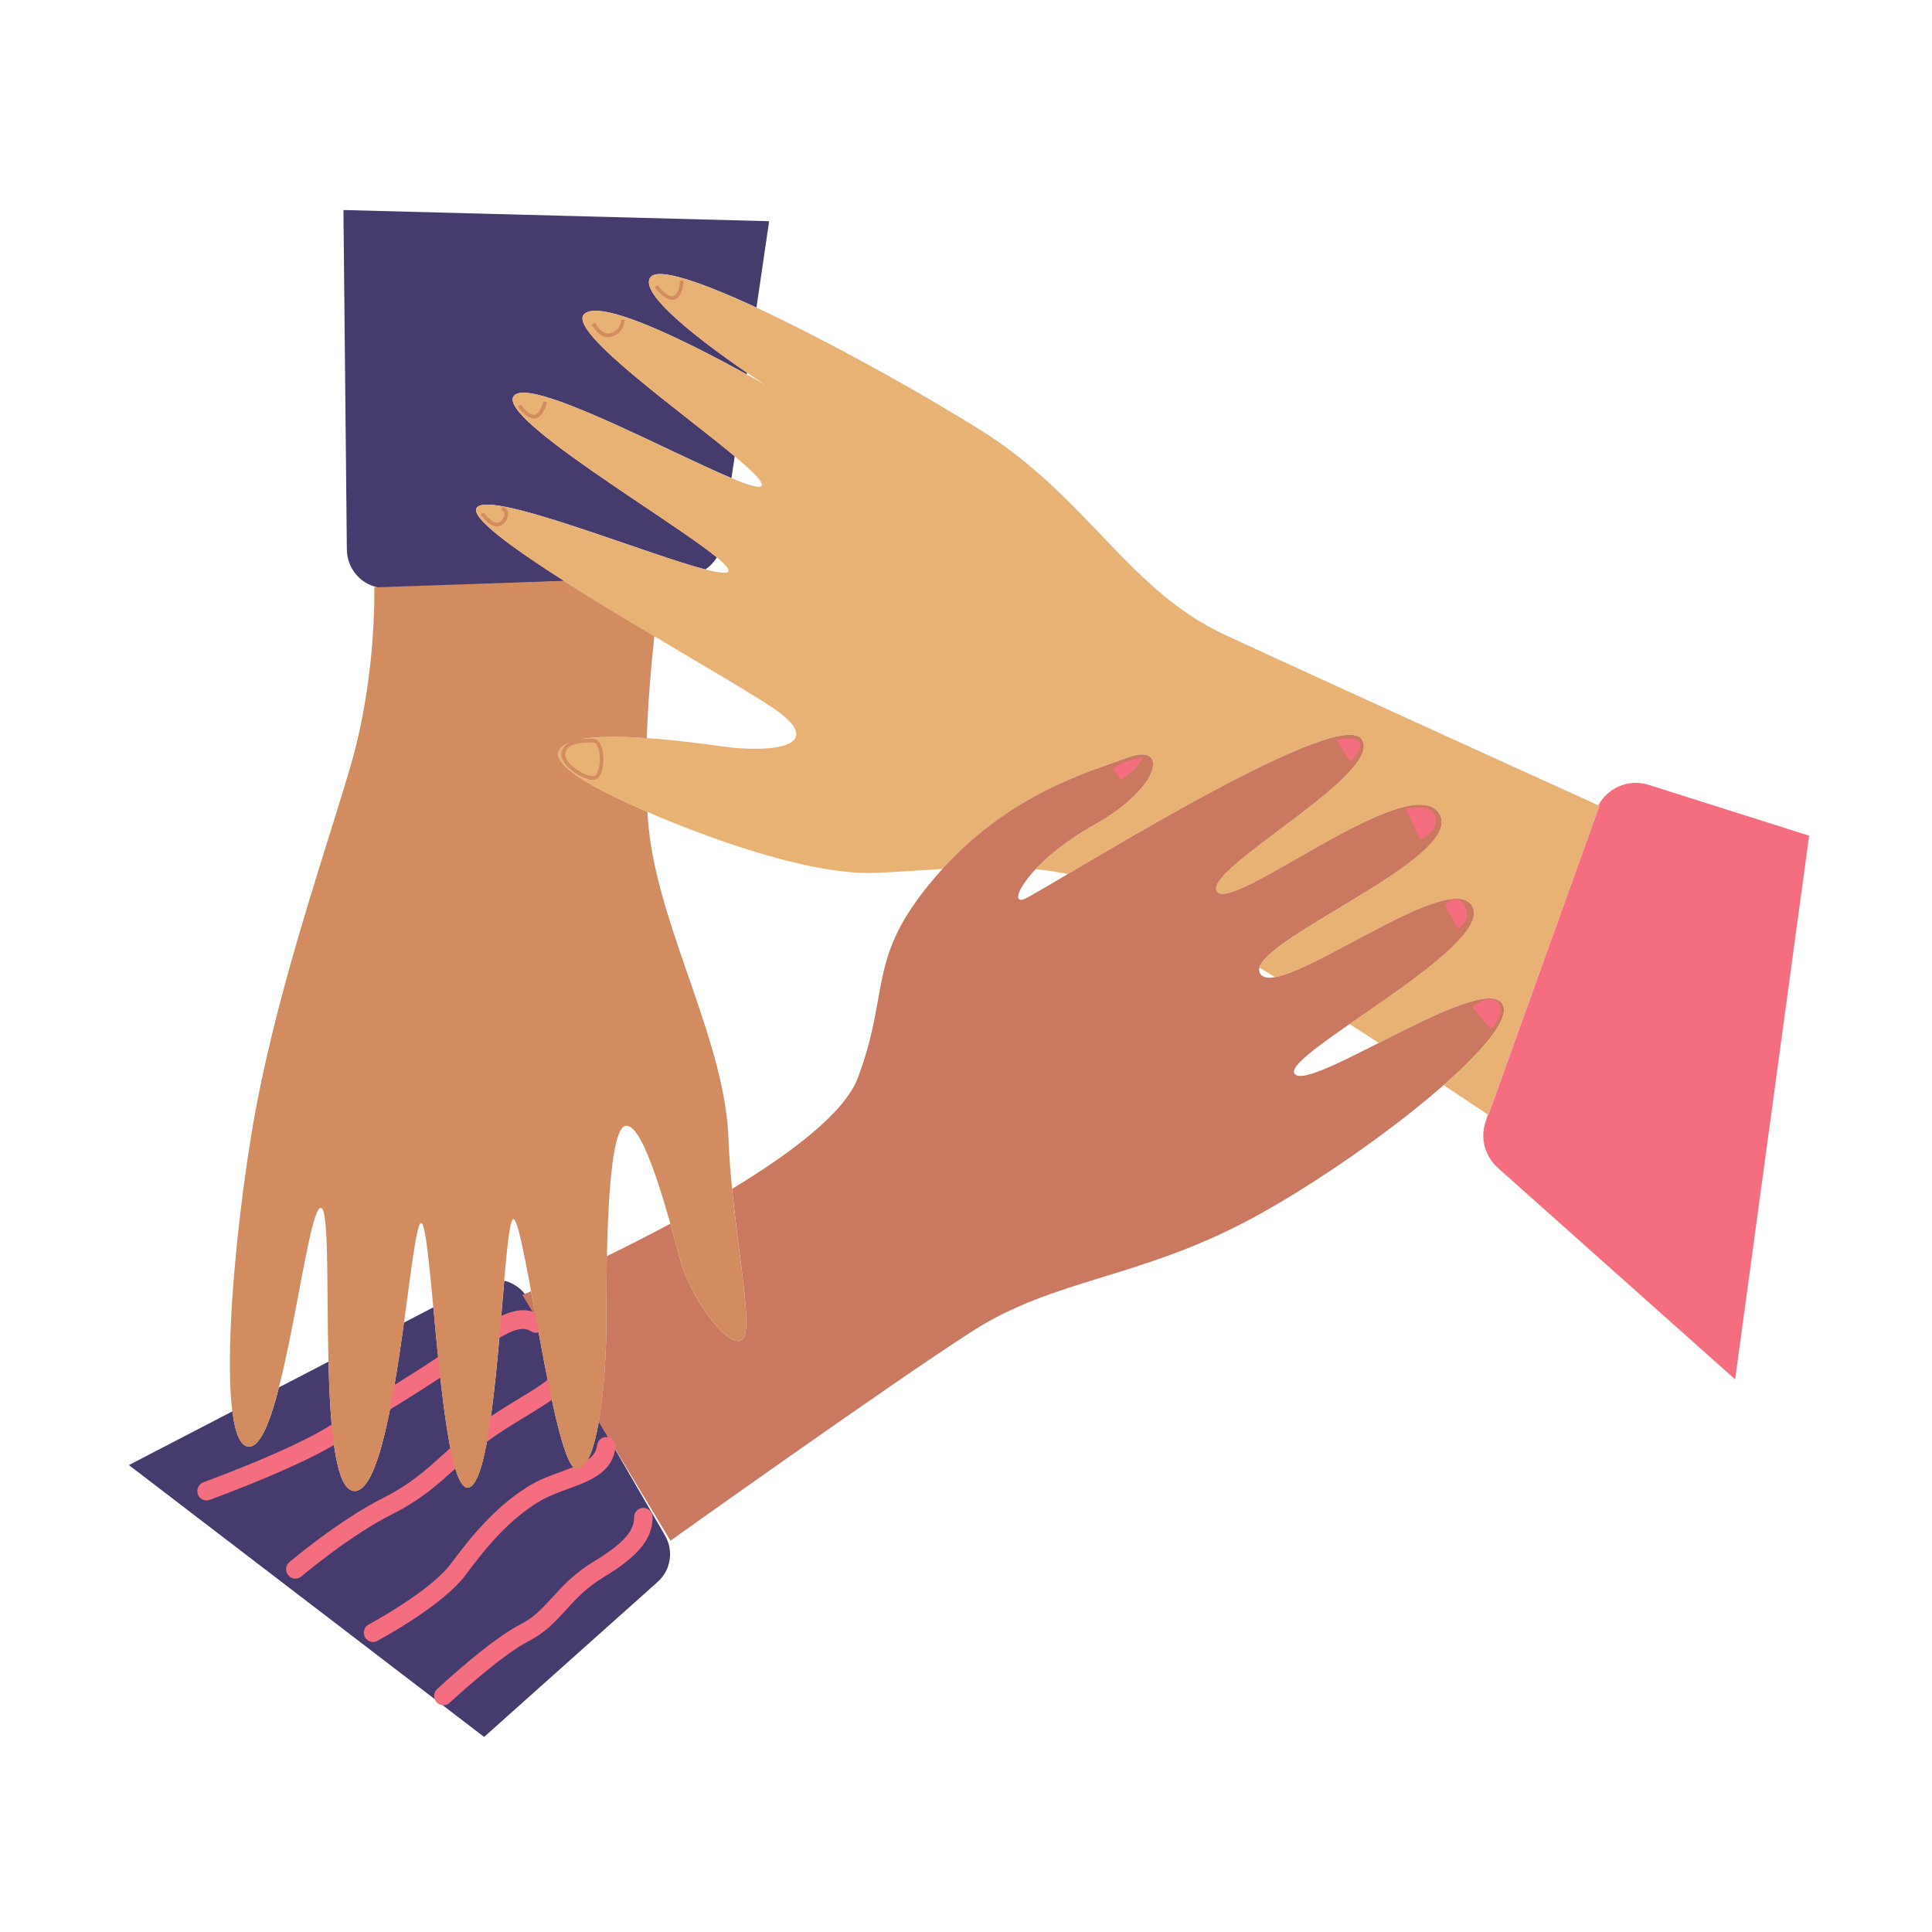
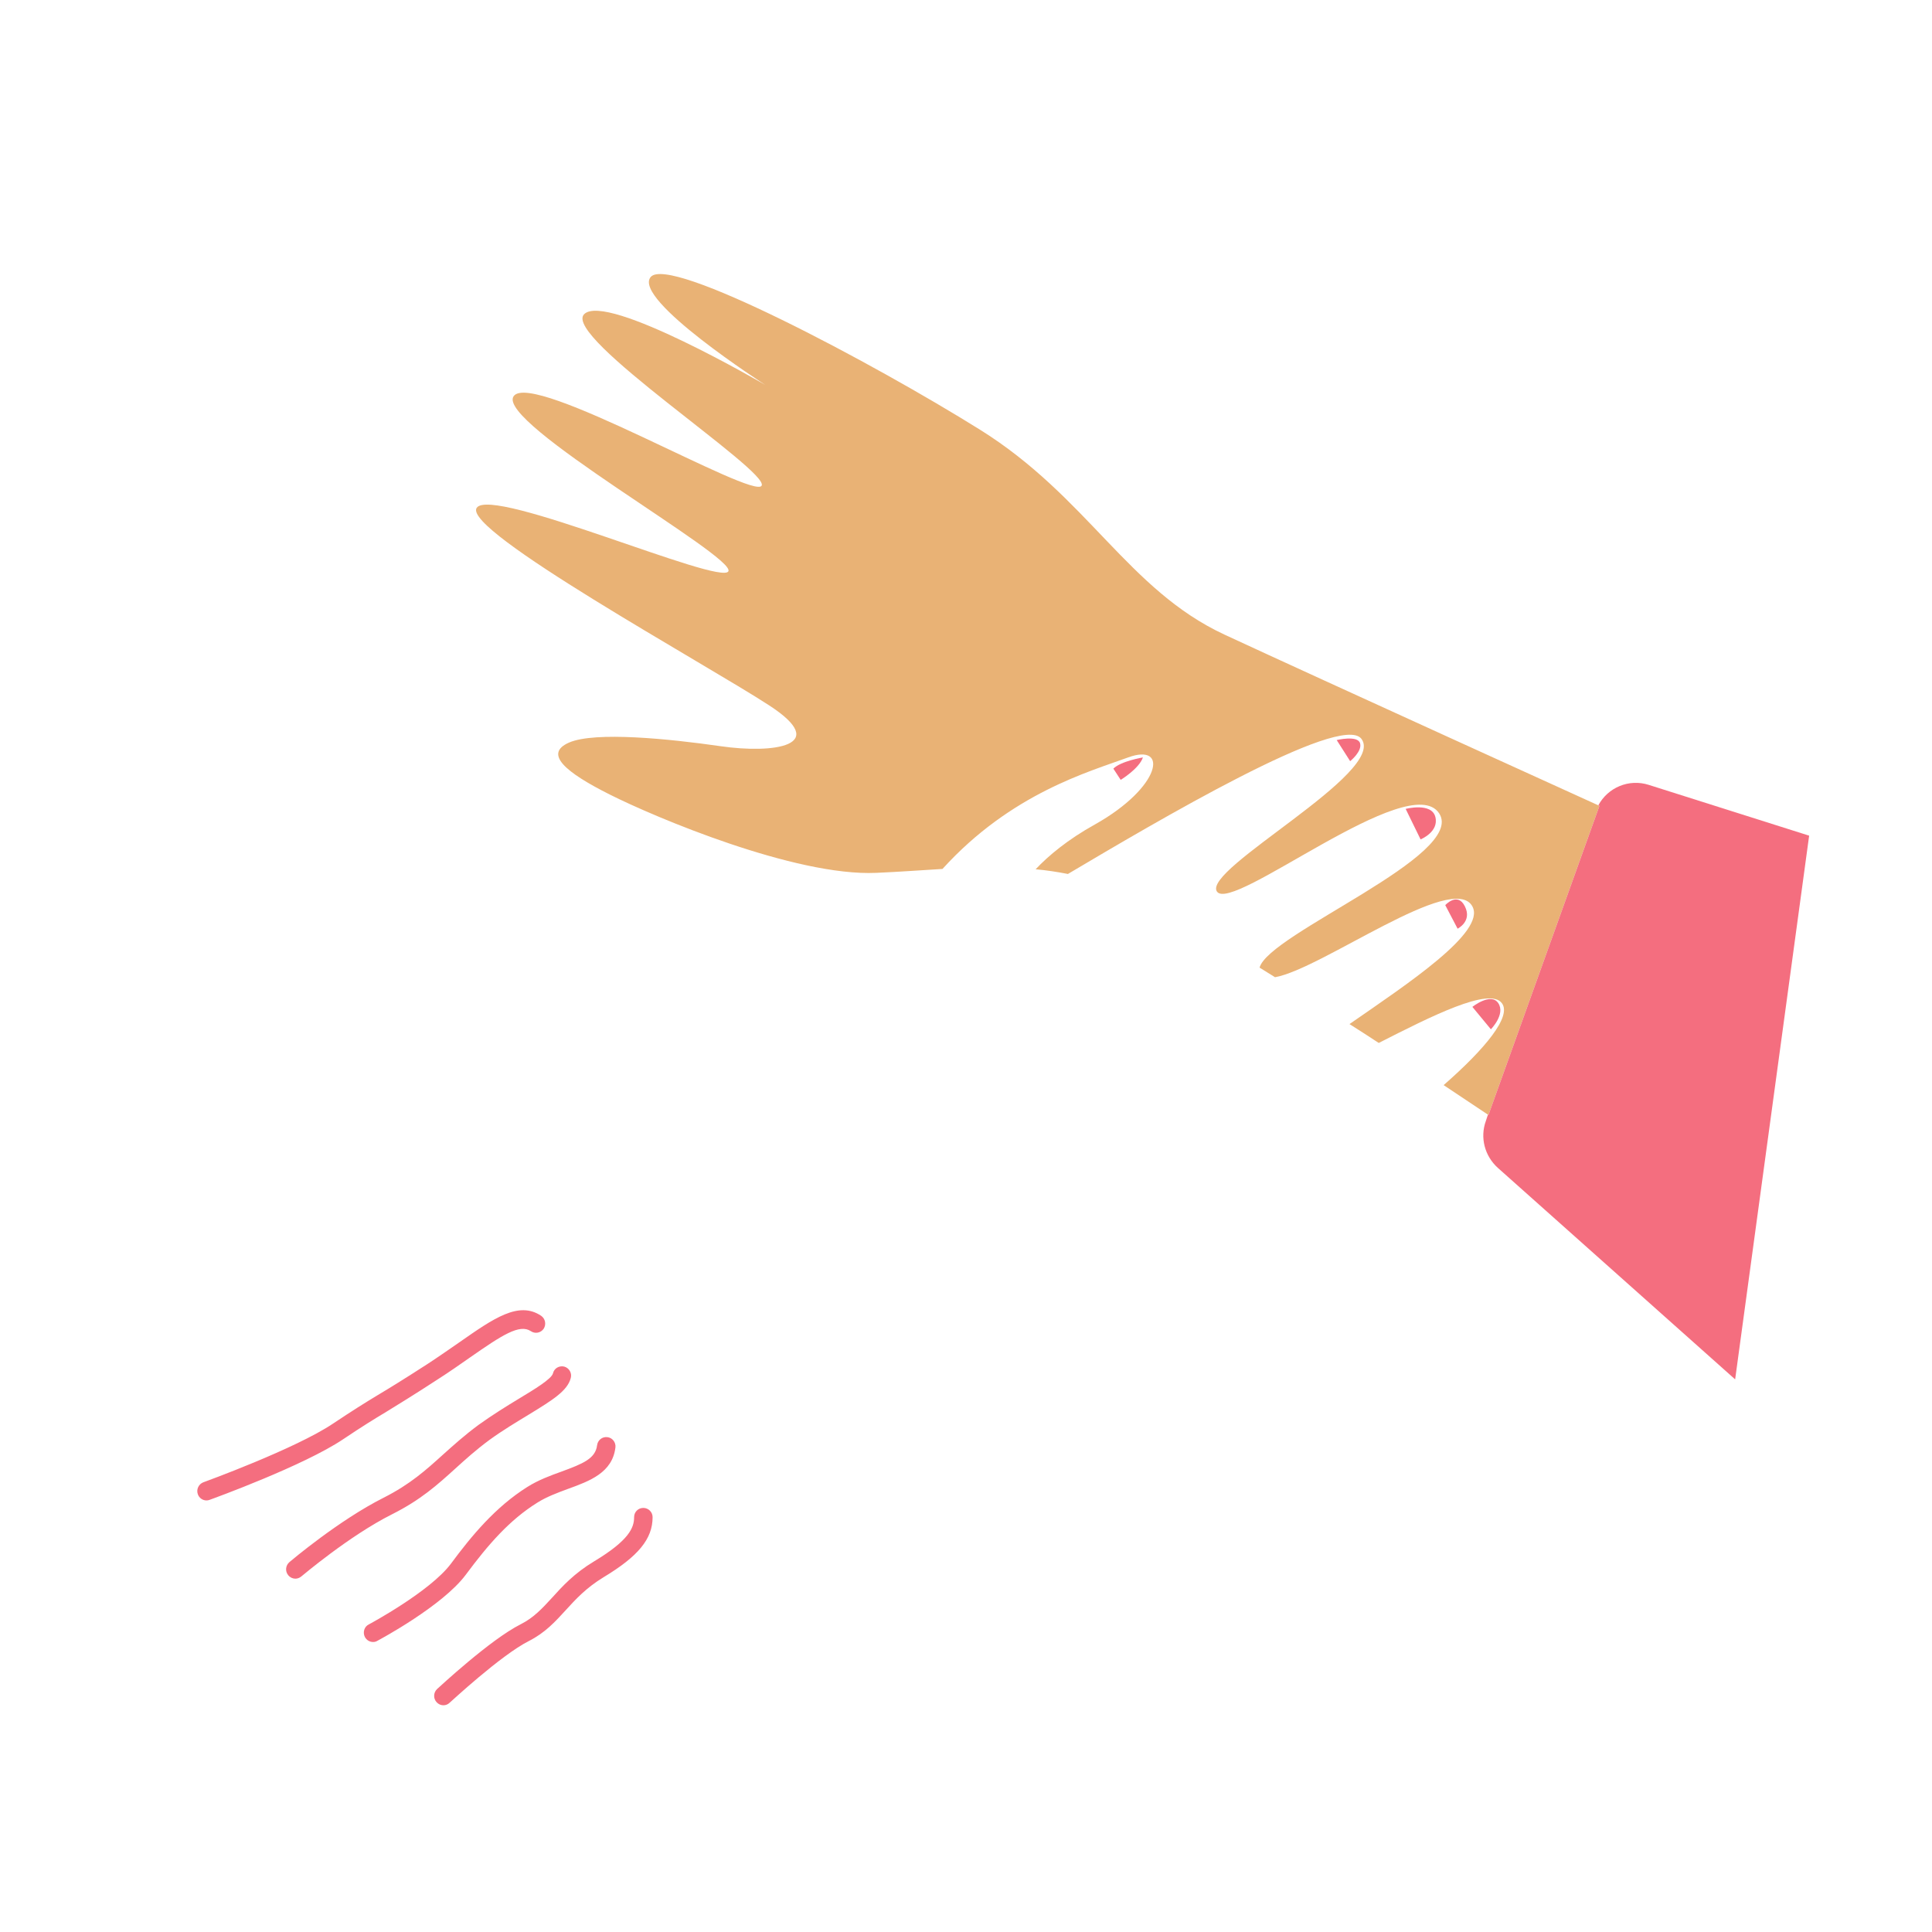
<svg xmlns="http://www.w3.org/2000/svg" width="62" viewBox="0 0 46.5 46.5" height="62" preserveAspectRatio="xMidYMid meet">
  <defs>
    <clipPath id="c7b4cbaba9">
      <path d="M 3.074 5.055 L 42 5.055 L 42 41.805 L 3.074 41.805 Z M 3.074 5.055 " clip-rule="nonzero" />
    </clipPath>
    <clipPath id="03d2b0dd7e">
      <path d="M 4.73 17.77 L 43.543 17.77 L 43.543 41.066 L 4.73 41.066 Z M 4.73 17.77 " clip-rule="nonzero" />
    </clipPath>
  </defs>
  <g clip-path="url(#c7b4cbaba9)">
-     <path fill="#453c6d" d="M 11.473 12.223 C 11.766 11.785 15.535 13.332 16.977 13.707 C 17.09 13.629 17.184 13.531 17.254 13.414 C 16.117 12.484 11.984 10.07 12.363 9.535 C 12.715 9.043 16.09 10.875 17.605 11.508 L 17.684 10.98 C 16.387 9.898 13.656 7.969 14.059 7.562 C 14.477 7.141 16.941 8.441 17.973 9.012 L 17.977 8.969 C 17.113 8.379 15.32 7.078 15.66 6.668 C 15.855 6.434 16.887 6.793 18.207 7.402 L 18.512 5.324 L 8.266 5.055 L 8.348 13.223 C 8.352 13.758 8.793 14.18 9.324 14.156 L 13.582 13.984 C 12.297 13.164 11.324 12.453 11.473 12.223 Z M 40.336 28.359 C 39.844 28.359 39.445 28.762 39.445 29.254 C 39.445 29.75 39.844 30.152 40.336 30.152 C 40.828 30.152 41.227 29.75 41.227 29.254 C 41.227 28.762 40.828 28.359 40.336 28.359 Z M 16.008 36.961 C 16.219 37.328 16.145 37.793 15.828 38.074 L 11.652 41.805 L 3.102 35.262 L 5.594 33.969 C 5.664 34.539 5.809 34.863 6.039 34.812 C 6.289 34.758 6.516 34.168 6.715 33.391 L 7.906 32.773 C 7.945 34.375 8.07 35.887 8.535 35.887 C 9.109 35.887 9.469 33.668 9.723 31.832 L 10.43 31.465 C 10.609 33.391 10.848 35.969 11.297 35.797 C 11.777 35.617 11.977 32.672 12.137 30.824 C 12.363 30.879 12.57 31.023 12.699 31.242 L 12.863 31.527 C 13.18 33.246 13.559 35.352 13.879 35.352 C 14.129 35.352 14.301 34.859 14.414 34.207 L 16.008 36.961 " fill-opacity="1" fill-rule="nonzero" />
-   </g>
+     </g>
  <path fill="#e9b275" d="M 38.496 19.395 L 35.824 26.836 C 35.824 26.836 35.406 26.555 34.746 26.117 C 35.754 25.234 36.387 24.461 36.148 24.145 C 35.852 23.746 34.438 24.465 33.184 25.102 C 32.957 24.953 32.723 24.801 32.48 24.648 C 33.863 23.688 35.773 22.434 35.438 21.816 C 34.977 20.965 31.809 23.324 30.688 23.52 C 30.562 23.441 30.438 23.363 30.316 23.289 C 30.531 22.473 35.305 20.586 34.637 19.574 C 33.922 18.5 29.648 21.996 29.289 21.457 C 28.934 20.918 33.387 18.59 32.766 17.781 C 32.273 17.145 27.793 19.797 25.703 21.035 C 25.441 20.984 25.184 20.945 24.926 20.922 C 25.23 20.598 25.703 20.203 26.352 19.844 C 27.953 18.945 28.133 17.871 27.152 18.23 C 26.203 18.578 24.336 19.094 22.684 20.914 C 22.168 20.945 21.641 20.984 21.094 21.008 C 19.137 21.098 15.75 19.664 14.68 19.125 C 13.613 18.59 13.078 18.141 13.699 17.871 C 14.324 17.602 16.105 17.781 17.352 17.961 C 18.602 18.141 20.027 17.961 18.512 16.977 C 16.996 15.988 11.117 12.762 11.473 12.223 C 11.832 11.688 17.352 14.105 17.531 13.75 C 17.711 13.391 11.918 10.164 12.363 9.535 C 12.809 8.906 18.156 12.047 18.332 11.688 C 18.512 11.328 13.523 8.102 14.059 7.562 C 14.594 7.027 18.422 9.266 18.422 9.266 C 18.422 9.266 15.215 7.207 15.66 6.668 C 16.105 6.129 21.004 8.73 23.59 10.344 C 26.172 11.957 27.152 14.195 29.469 15.273 C 31.785 16.348 38.496 19.395 38.496 19.395 " fill-opacity="1" fill-rule="nonzero" />
-   <path fill="#ca7960" d="M 36.148 24.145 C 35.617 23.43 31.52 26.297 31.16 25.848 C 30.805 25.402 35.973 22.801 35.438 21.816 C 34.902 20.828 30.746 24.145 30.328 23.43 C 29.914 22.711 35.348 20.648 34.637 19.574 C 33.922 18.5 29.648 21.996 29.289 21.457 C 28.934 20.918 33.387 18.59 32.766 17.781 C 32.141 16.977 25.102 21.457 24.656 21.637 C 24.211 21.816 24.746 20.738 26.352 19.844 C 27.953 18.945 28.133 17.871 27.152 18.23 C 26.172 18.59 24.211 19.125 22.52 21.098 C 20.828 23.07 21.453 23.789 20.648 25.938 C 20.34 26.77 19.066 27.738 17.621 28.613 C 17.793 30.383 18.105 31.922 17.887 32.215 C 17.621 32.57 16.641 31.316 16.375 30.332 C 16.312 30.102 16.23 29.789 16.133 29.453 C 15.602 29.738 15.078 30.004 14.605 30.234 C 14.594 30.867 14.594 31.461 14.594 31.855 C 14.594 32.527 14.539 33.48 14.41 34.219 L 16.137 37.082 C 16.137 37.082 21.453 33.289 23.41 32.035 C 25.371 30.777 27.418 30.777 30.094 29.344 C 32.766 27.91 36.684 24.863 36.148 24.145 Z M 12.898 31.707 L 12.574 31.168 C 12.574 31.168 12.648 31.137 12.781 31.078 C 12.82 31.277 12.859 31.492 12.898 31.707 " fill-opacity="1" fill-rule="nonzero" />
  <g clip-path="url(#03d2b0dd7e)">
    <path fill="#f46e7f" d="M 39.684 18.891 C 39.207 18.738 38.699 18.953 38.469 19.383 C 38.484 19.391 38.496 19.395 38.496 19.395 L 35.824 26.836 C 35.824 26.836 35.82 26.832 35.812 26.828 L 35.762 26.98 C 35.617 27.379 35.734 27.824 36.051 28.109 L 41.762 33.199 L 43.543 20.113 Z M 26.797 18.5 L 26.973 18.77 C 26.973 18.77 27.418 18.5 27.508 18.23 C 27.508 18.23 26.973 18.32 26.797 18.5 Z M 32.172 17.812 L 32.496 18.32 C 32.496 18.32 32.793 18.082 32.734 17.887 C 32.676 17.691 32.172 17.812 32.172 17.812 Z M 33.832 19.469 L 34.191 20.203 C 34.191 20.203 34.637 20.023 34.547 19.664 C 34.457 19.305 33.832 19.469 33.832 19.469 Z M 34.785 21.785 L 35.082 22.352 C 35.082 22.352 35.438 22.176 35.258 21.816 C 35.082 21.457 34.785 21.785 34.785 21.785 Z M 35.438 24.234 L 35.883 24.773 C 35.883 24.773 36.238 24.414 36.062 24.145 C 35.883 23.879 35.438 24.234 35.438 24.234 Z M 5.047 36.098 C 5.137 36.066 7.309 35.277 8.258 34.641 C 8.742 34.316 8.992 34.164 9.309 33.973 C 9.598 33.793 9.93 33.594 10.523 33.207 C 10.816 33.02 11.078 32.836 11.312 32.672 C 12.086 32.133 12.504 31.859 12.777 32.039 C 12.879 32.109 13.016 32.082 13.086 31.98 C 13.152 31.875 13.125 31.738 13.023 31.668 C 12.484 31.309 11.887 31.727 11.059 32.305 C 10.828 32.465 10.566 32.648 10.285 32.832 C 9.691 33.215 9.367 33.414 9.078 33.586 C 8.77 33.773 8.504 33.938 8.012 34.266 C 7.109 34.871 4.918 35.668 4.895 35.676 C 4.781 35.719 4.719 35.848 4.762 35.965 C 4.793 36.055 4.879 36.113 4.969 36.113 C 4.996 36.113 5.02 36.109 5.047 36.098 Z M 7.254 37.941 C 7.266 37.934 8.402 36.965 9.438 36.445 C 10.129 36.098 10.531 35.734 10.957 35.348 C 11.203 35.125 11.457 34.895 11.781 34.656 C 12.109 34.418 12.438 34.223 12.727 34.047 C 13.289 33.703 13.66 33.477 13.738 33.164 C 13.77 33.043 13.695 32.922 13.578 32.891 C 13.457 32.863 13.336 32.934 13.309 33.055 C 13.273 33.191 12.859 33.441 12.496 33.66 C 12.199 33.84 11.863 34.047 11.52 34.293 C 11.176 34.547 10.914 34.785 10.656 35.016 C 10.254 35.379 9.875 35.723 9.234 36.047 C 8.156 36.59 7.012 37.559 6.965 37.598 C 6.871 37.68 6.859 37.82 6.938 37.914 C 6.984 37.969 7.047 37.996 7.109 37.996 C 7.16 37.996 7.211 37.977 7.254 37.941 Z M 9.082 39.492 C 9.148 39.457 10.648 38.652 11.207 37.906 C 11.758 37.164 12.262 36.586 12.93 36.168 C 13.152 36.027 13.414 35.93 13.668 35.836 C 14.195 35.645 14.738 35.445 14.812 34.84 C 14.828 34.719 14.742 34.605 14.621 34.59 C 14.496 34.574 14.387 34.66 14.371 34.785 C 14.332 35.105 14.035 35.227 13.516 35.418 C 13.254 35.512 12.957 35.621 12.691 35.789 C 11.926 36.27 11.352 36.961 10.852 37.637 C 10.352 38.305 8.891 39.09 8.875 39.098 C 8.766 39.152 8.727 39.289 8.781 39.398 C 8.824 39.477 8.898 39.52 8.98 39.52 C 9.016 39.52 9.051 39.512 9.082 39.492 Z M 10.672 41.043 C 10.613 41.043 10.555 41.02 10.508 40.969 C 10.426 40.879 10.43 40.738 10.52 40.652 C 10.574 40.605 11.801 39.461 12.531 39.094 C 12.848 38.934 13.051 38.711 13.285 38.457 C 13.535 38.18 13.82 37.867 14.301 37.578 C 15.145 37.07 15.262 36.766 15.262 36.516 C 15.262 36.391 15.359 36.293 15.484 36.293 C 15.605 36.293 15.707 36.391 15.707 36.516 C 15.707 37.039 15.363 37.457 14.527 37.961 C 14.105 38.219 13.855 38.492 13.613 38.758 C 13.359 39.035 13.121 39.297 12.73 39.496 C 12.055 39.836 10.836 40.973 10.824 40.98 C 10.781 41.023 10.727 41.043 10.672 41.043 " fill-opacity="1" fill-rule="nonzero" />
  </g>
-   <path fill="#d28c60" d="M 14.438 18.273 C 14.438 18.387 14.418 18.492 14.391 18.566 C 14.367 18.617 14.332 18.68 14.281 18.68 C 14.098 18.68 13.793 18.5 13.664 18.32 C 13.625 18.266 13.586 18.184 13.609 18.109 C 13.688 17.871 14.016 17.871 14.281 17.871 C 14.367 17.871 14.438 18.047 14.438 18.273 Z M 14.523 18.273 C 14.523 18.031 14.449 17.781 14.281 17.781 C 14.004 17.781 13.625 17.781 13.523 18.082 C 13.496 18.168 13.52 18.27 13.594 18.371 C 13.738 18.574 14.074 18.77 14.281 18.77 C 14.449 18.77 14.523 18.52 14.523 18.273 Z M 16.258 7.199 C 16.461 7.098 16.449 6.77 16.449 6.754 L 16.359 6.758 C 16.363 6.84 16.344 7.059 16.219 7.121 C 16.102 7.18 15.895 6.949 15.828 6.863 L 15.758 6.918 C 15.785 6.953 15.988 7.219 16.18 7.219 C 16.207 7.219 16.234 7.215 16.258 7.199 Z M 14.738 8.098 C 14.977 8.02 15.035 7.801 15.035 7.699 L 14.949 7.699 C 14.949 7.707 14.945 7.938 14.711 8.016 C 14.484 8.09 14.32 7.77 14.32 7.77 L 14.242 7.809 C 14.246 7.82 14.398 8.117 14.637 8.117 C 14.672 8.117 14.703 8.109 14.738 8.098 Z M 13.164 9.68 L 13.078 9.66 C 13.059 9.742 12.973 9.984 12.855 9.984 C 12.727 9.984 12.582 9.805 12.535 9.734 L 12.461 9.785 C 12.469 9.797 12.656 10.074 12.855 10.074 C 13.062 10.074 13.156 9.723 13.164 9.68 Z M 12.227 12.406 C 12.242 12.305 12.191 12.223 12.094 12.195 L 12.07 12.281 C 12.125 12.297 12.145 12.336 12.137 12.395 C 12.125 12.484 12.047 12.582 11.965 12.582 C 11.836 12.582 11.691 12.402 11.645 12.336 L 11.57 12.383 C 11.578 12.395 11.766 12.672 11.965 12.672 C 12.098 12.672 12.207 12.535 12.227 12.406 Z M 15.66 20.293 C 15.625 20.059 15.598 19.805 15.582 19.543 C 15.207 19.379 14.898 19.234 14.68 19.125 C 13.613 18.59 13.078 18.141 13.699 17.871 C 14.055 17.719 14.777 17.711 15.566 17.766 C 15.598 16.883 15.672 16.008 15.75 15.312 C 15.016 14.875 14.246 14.414 13.57 13.98 L 9.008 14.137 C 9.008 14.137 9.07 16.258 8.445 18.41 C 7.82 20.562 6.574 24.055 6.039 27.371 C 5.504 30.688 5.238 34.992 6.039 34.812 C 6.84 34.633 7.375 28.984 7.73 29.074 C 8.09 29.164 7.555 35.887 8.535 35.887 C 9.516 35.887 9.871 29.434 10.137 29.434 C 10.406 29.434 10.582 36.066 11.297 35.797 C 12.008 35.531 12.098 29.254 12.363 29.344 C 12.633 29.434 13.344 35.352 13.879 35.352 C 14.414 35.352 14.594 33.109 14.594 31.855 C 14.594 30.598 14.594 27.281 15.035 27.105 C 15.484 26.926 16.105 29.344 16.375 30.332 C 16.641 31.316 17.621 32.57 17.887 32.215 C 18.156 31.855 17.621 29.613 17.531 27.371 C 17.441 25.133 16.016 22.621 15.66 20.293 Z M 15.66 20.293 C 15.625 20.059 15.598 19.805 15.582 19.543 C 15.207 19.379 14.898 19.234 14.68 19.125 C 13.613 18.59 13.078 18.141 13.699 17.871 C 14.055 17.719 14.777 17.711 15.566 17.766 C 15.598 16.883 15.672 16.008 15.75 15.312 C 15.016 14.875 14.246 14.414 13.57 13.98 L 9.008 14.137 C 9.008 14.137 9.07 16.258 8.445 18.41 C 7.82 20.562 6.574 24.055 6.039 27.371 C 5.504 30.688 5.238 34.992 6.039 34.812 C 6.84 34.633 7.375 28.984 7.73 29.074 C 8.09 29.164 7.555 35.887 8.535 35.887 C 9.516 35.887 9.871 29.434 10.137 29.434 C 10.406 29.434 10.582 36.066 11.297 35.797 C 12.008 35.531 12.098 29.254 12.363 29.344 C 12.633 29.434 13.344 35.352 13.879 35.352 C 14.414 35.352 14.594 33.109 14.594 31.855 C 14.594 30.598 14.594 27.281 15.035 27.105 C 15.484 26.926 16.105 29.344 16.375 30.332 C 16.641 31.316 17.621 32.57 17.887 32.215 C 18.156 31.855 17.621 29.613 17.531 27.371 C 17.441 25.133 16.016 22.621 15.66 20.293 Z M 15.66 20.293 C 15.625 20.059 15.598 19.805 15.582 19.543 C 15.207 19.379 14.898 19.234 14.68 19.125 C 13.613 18.59 13.078 18.141 13.699 17.871 C 14.055 17.719 14.777 17.711 15.566 17.766 C 15.598 16.883 15.672 16.008 15.75 15.312 C 15.016 14.875 14.246 14.414 13.57 13.98 L 9.008 14.137 C 9.008 14.137 9.07 16.258 8.445 18.41 C 7.82 20.562 6.574 24.055 6.039 27.371 C 5.504 30.688 5.238 34.992 6.039 34.812 C 6.84 34.633 7.375 28.984 7.73 29.074 C 8.09 29.164 7.555 35.887 8.535 35.887 C 9.516 35.887 9.871 29.434 10.137 29.434 C 10.406 29.434 10.582 36.066 11.297 35.797 C 12.008 35.531 12.098 29.254 12.363 29.344 C 12.633 29.434 13.344 35.352 13.879 35.352 C 14.414 35.352 14.594 33.109 14.594 31.855 C 14.594 30.598 14.594 27.281 15.035 27.105 C 15.484 26.926 16.105 29.344 16.375 30.332 C 16.641 31.316 17.621 32.57 17.887 32.215 C 18.156 31.855 17.621 29.613 17.531 27.371 C 17.441 25.133 16.016 22.621 15.66 20.293 Z M 15.66 20.293 C 15.625 20.059 15.598 19.805 15.582 19.543 C 15.207 19.379 14.898 19.234 14.68 19.125 C 13.613 18.59 13.078 18.141 13.699 17.871 C 14.055 17.719 14.777 17.711 15.566 17.766 C 15.598 16.883 15.672 16.008 15.75 15.312 C 15.016 14.875 14.246 14.414 13.57 13.98 L 9.008 14.137 C 9.008 14.137 9.07 16.258 8.445 18.41 C 7.82 20.562 6.574 24.055 6.039 27.371 C 5.504 30.688 5.238 34.992 6.039 34.812 C 6.84 34.633 7.375 28.984 7.73 29.074 C 8.09 29.164 7.555 35.887 8.535 35.887 C 9.516 35.887 9.871 29.434 10.137 29.434 C 10.406 29.434 10.582 36.066 11.297 35.797 C 12.008 35.531 12.098 29.254 12.363 29.344 C 12.633 29.434 13.344 35.352 13.879 35.352 C 14.414 35.352 14.594 33.109 14.594 31.855 C 14.594 30.598 14.594 27.281 15.035 27.105 C 15.484 26.926 16.105 29.344 16.375 30.332 C 16.641 31.316 17.621 32.57 17.887 32.215 C 18.156 31.855 17.621 29.613 17.531 27.371 C 17.441 25.133 16.016 22.621 15.66 20.293 Z M 17.531 27.371 C 17.621 29.613 18.156 31.855 17.887 32.215 C 17.621 32.57 16.641 31.316 16.375 30.332 C 16.105 29.344 15.484 26.926 15.035 27.105 C 14.594 27.281 14.594 30.598 14.594 31.855 C 14.594 33.109 14.414 35.352 13.879 35.352 C 13.344 35.352 12.633 29.434 12.363 29.344 C 12.098 29.254 12.008 35.531 11.297 35.797 C 10.582 36.066 10.406 29.434 10.137 29.434 C 9.871 29.434 9.516 35.887 8.535 35.887 C 7.555 35.887 8.09 29.164 7.73 29.074 C 7.375 28.984 6.84 34.633 6.039 34.812 C 5.238 34.992 5.504 30.688 6.039 27.371 C 6.574 24.055 7.82 20.562 8.445 18.41 C 9.07 16.258 9.008 14.137 9.008 14.137 L 13.57 13.98 C 14.246 14.414 15.016 14.875 15.75 15.312 C 15.672 16.008 15.598 16.883 15.566 17.766 C 14.777 17.711 14.055 17.719 13.699 17.871 C 13.078 18.141 13.613 18.59 14.68 19.125 C 14.898 19.234 15.207 19.379 15.582 19.543 C 15.598 19.805 15.625 20.059 15.66 20.293 C 16.016 22.621 17.441 25.133 17.531 27.371 " fill-opacity="1" fill-rule="nonzero" />
</svg>